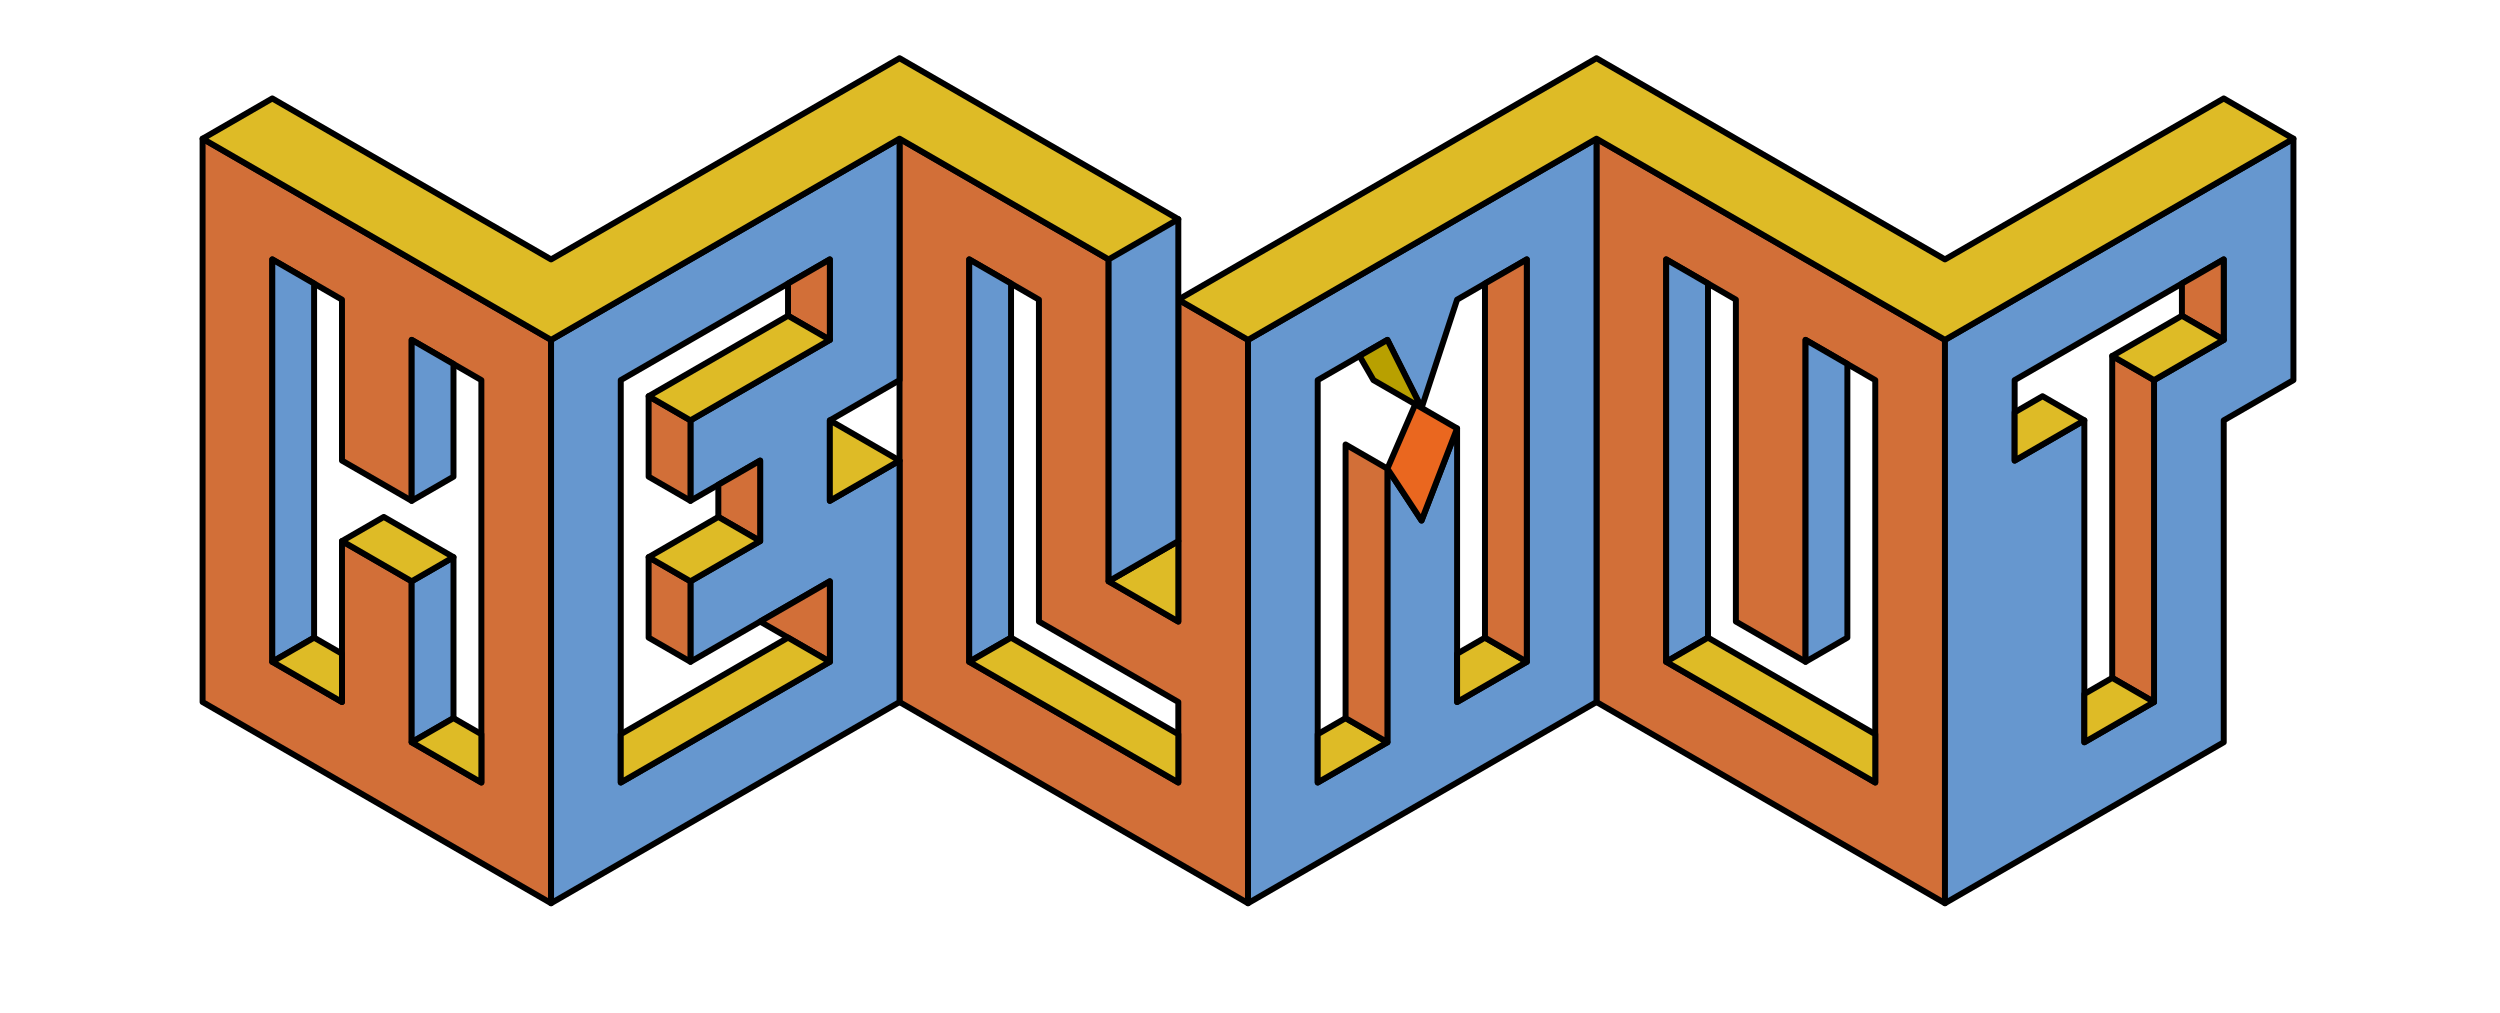
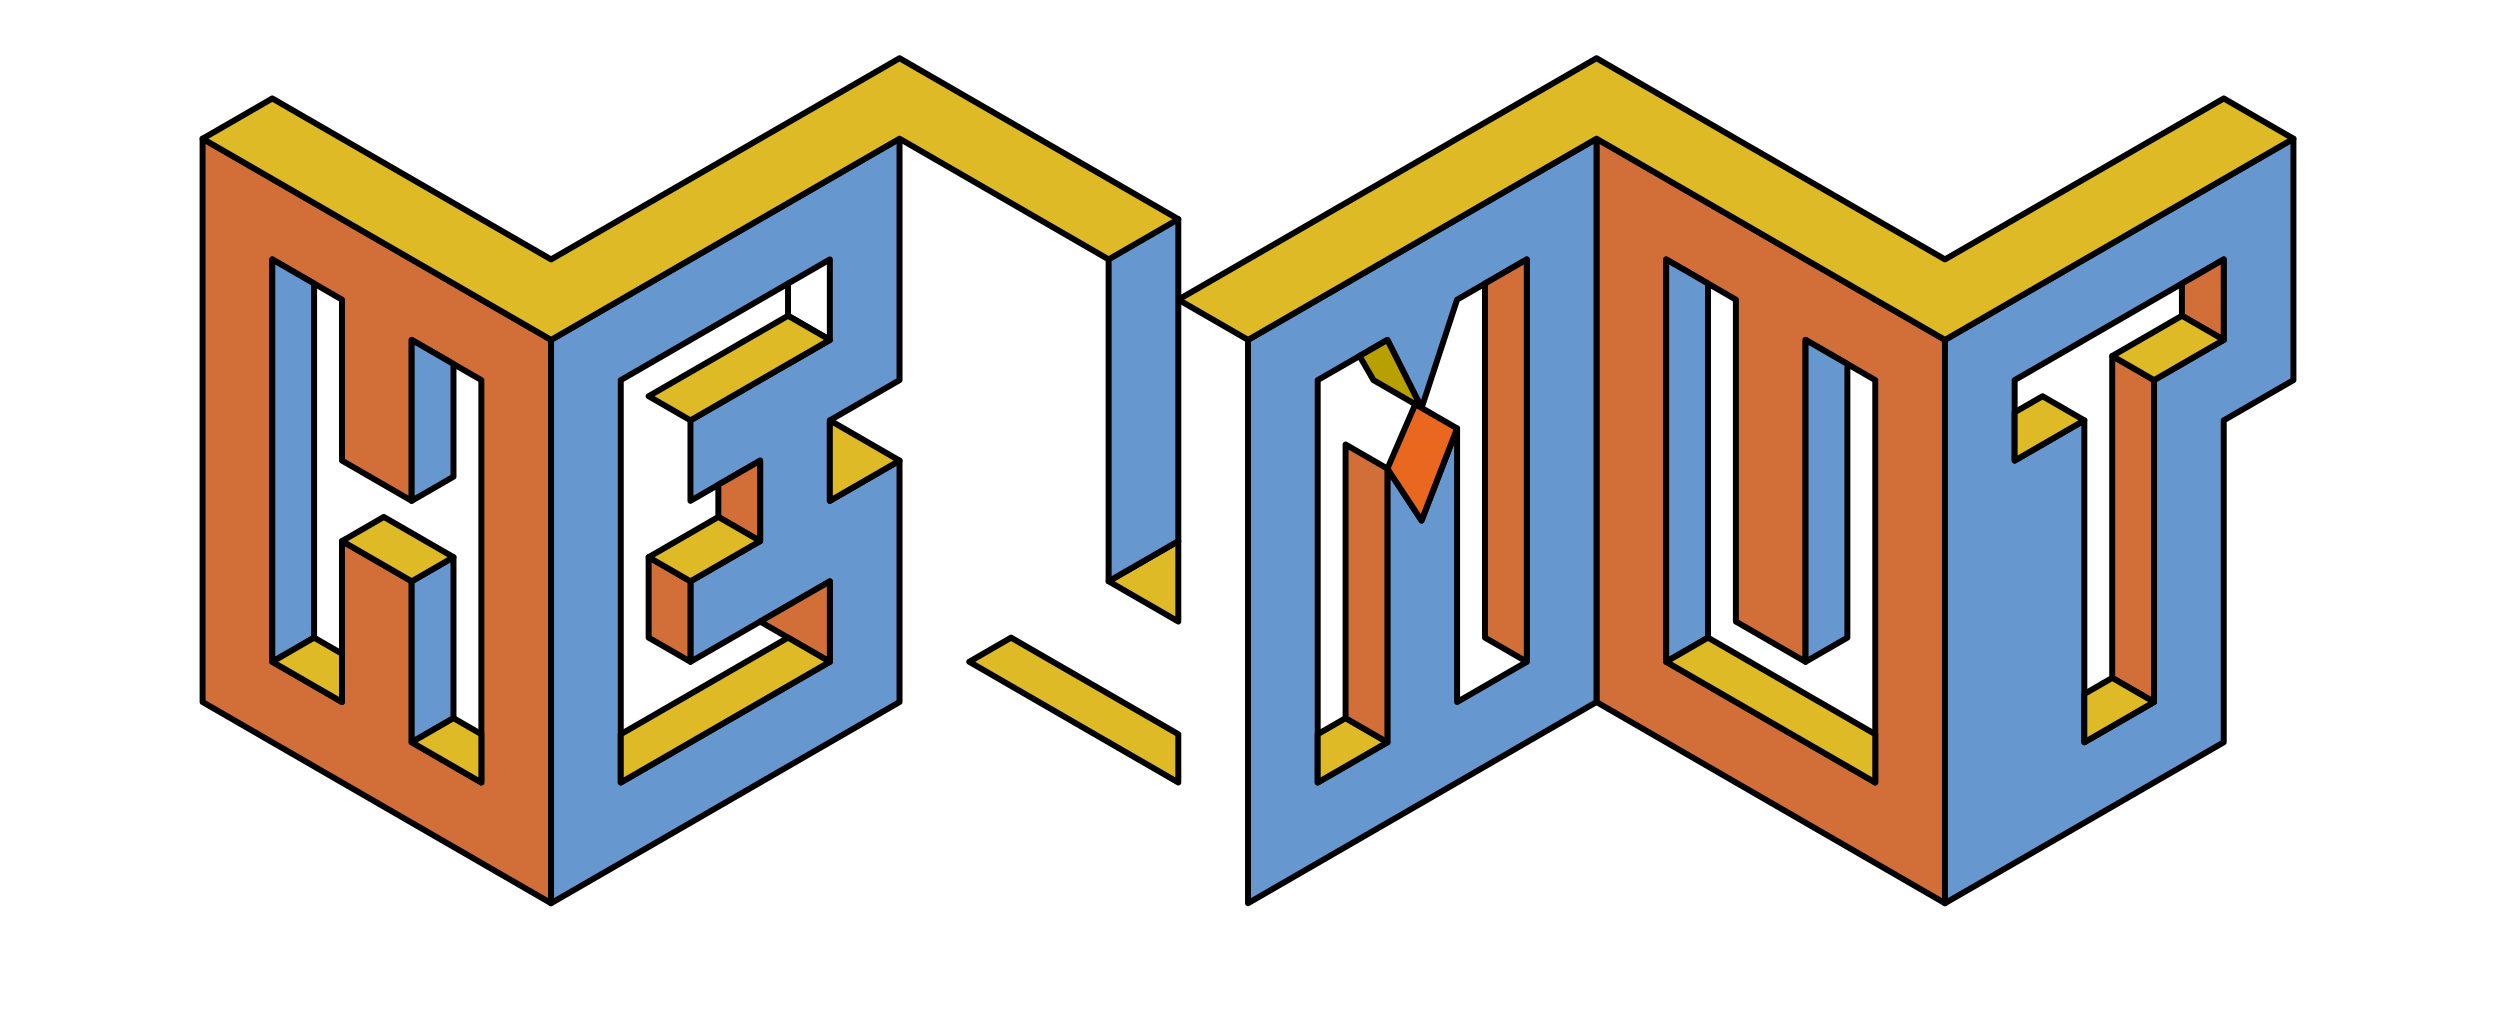
<svg xmlns="http://www.w3.org/2000/svg" width="100%" height="100%" viewBox="0 0 1749 709" version="1.1" xml:space="preserve" style="fill-rule:evenodd;clip-rule:evenodd;stroke-linecap:round;stroke-linejoin:round;stroke-miterlimit:1.5;">
  <g>
    <path d="M141.732,97.028l0,394.109l243.792,140.753l-0,-394.109l-243.792,-140.753Zm48.759,84.452l48.758,28.15l-0,112.603l48.758,28.151l0,-112.603l48.759,28.151l-0,281.506l-48.759,-28.151l0,-112.602l-48.758,-28.151l-0,112.603l-48.758,-28.151l-0,-281.506Z" style="fill:#d26f38;stroke:#000;stroke-width:4.17px;" />
-     <path d="M629.315,97.028l0,394.109l243.792,140.753l0,-394.109l-48.758,-28.151l-0,225.205l-48.759,-28.15l0,-225.205l-146.275,-84.452Zm48.759,84.452l48.758,28.15l0,225.205l97.517,56.302l-0,56.301l-146.275,-84.452l-0,-281.506Z" style="fill:#d26f38;stroke:#000;stroke-width:4.17px;" />
    <path d="M1116.9,97.028l-0,394.109l243.791,140.753l0,-394.109l-243.791,-140.753Zm48.758,84.452l48.758,28.15l0,225.205l48.759,28.151l-0,-225.205l48.758,28.151l-0,281.506l-146.275,-84.452l-0,-281.506Z" style="fill:#d26f38;stroke:#000;stroke-width:4.17px;" />
    <path d="M629.315,97.028l0,168.904l-48.758,28.15l0,56.302l48.758,-28.151l0,168.904l-243.791,140.753l-0,-394.109l243.791,-140.753Zm-48.758,84.452l-146.275,84.452l0,281.506l146.275,-84.452l0,-56.301l-97.517,56.301l0,-56.301l48.759,-28.151l-0,-56.301l-48.759,28.151l0,-56.302l97.517,-56.301l0,-56.301Z" style="fill:#6697cf;stroke:#000;stroke-width:4.17px;" />
    <path d="M1604.48,97.028l-0,168.904l-48.759,28.15l0,225.205l-195.033,112.603l0,-394.109l243.792,-140.753Zm-48.759,84.452l-146.275,84.452l0,56.301l48.759,-28.151l-0,225.205l48.758,-28.15l0,-225.205l48.758,-28.151l0,-56.301Z" style="fill:#6697cf;stroke:#000;stroke-width:4.17px;" />
    <path d="M1116.9,97.028l-0,394.109l-243.792,140.753l0,-394.109l243.792,-140.753Zm-48.759,84.452l-48.758,28.15l-24.832,75.746l-23.926,-47.595l-48.759,28.151l0,281.506l48.759,-28.151l-0,-191.424l23.926,36.335l24.832,-64.486l-0,191.425l48.758,-28.151l0,-281.506Z" style="fill:#6697cf;stroke:#000;stroke-width:4.17px;" />
    <path d="M288.007,237.781l0,112.603l29.255,-16.891l0,-78.822l-29.255,-16.89Z" style="fill:#6697cf;stroke:#000;stroke-width:4.17px;" />
    <path d="M288.007,406.685l29.255,-16.891l0,112.603l-29.255,16.89l0,-112.602Z" style="fill:#6697cf;stroke:#000;stroke-width:4.17px;" />
    <path d="M190.491,181.48l29.255,16.89l-0,247.726l-29.255,16.89l-0,-281.506Z" style="fill:#6697cf;stroke:#000;stroke-width:4.17px;" />
    <path d="M190.491,462.986l29.255,-16.89l19.503,11.26l-0,33.781l-48.758,-28.151Z" style="fill:#debb26;stroke:#000;stroke-width:4.17px;" />
    <path d="M288.007,519.287l29.255,-16.89l19.504,11.26l-0,33.781l-48.759,-28.151Z" style="fill:#debb26;stroke:#000;stroke-width:4.17px;" />
    <path d="M268.504,361.644l48.758,28.15l-29.255,16.891l-48.758,-28.151l29.255,-16.89Z" style="fill:#debb26;stroke:#000;stroke-width:4.17px;" />
-     <path d="M483.04,294.082l0,56.302l-29.255,-16.891l0,-56.301l29.255,16.89Z" style="fill:#d26f38;stroke:#000;stroke-width:4.17px;" />
-     <path d="M580.557,237.781l-29.255,-16.89l0,-22.521l29.255,-16.89l0,56.301Z" style="fill:#d26f38;stroke:#000;stroke-width:4.17px;" />
+     <path d="M580.557,237.781l-29.255,-16.89l0,-22.521l0,56.301Z" style="fill:#d26f38;stroke:#000;stroke-width:4.17px;" />
    <path d="M531.799,378.534l-29.255,-16.89l-0,-22.521l29.255,-16.89l-0,56.301Z" style="fill:#d26f38;stroke:#000;stroke-width:4.17px;" />
    <path d="M580.557,462.986l-48.758,-28.151l48.758,-28.15l0,56.301Z" style="fill:#d26f38;stroke:#000;stroke-width:4.17px;" />
    <path d="M483.04,462.986l-29.255,-16.89l0,-56.302l29.255,16.891l0,56.301Z" style="fill:#d26f38;stroke:#000;stroke-width:4.17px;" />
    <path d="M453.785,277.192l97.517,-56.301l29.255,16.89l-97.517,56.301l-29.255,-16.89Z" style="fill:#debb26;stroke:#000;stroke-width:4.17px;" />
    <path d="M453.785,389.794l48.759,-28.15l29.255,16.89l-48.759,28.151l-29.255,-16.891Z" style="fill:#debb26;stroke:#000;stroke-width:4.17px;" />
    <path d="M580.557,350.384l0,-56.302l48.758,28.151l-48.758,28.151Z" style="fill:#debb26;stroke:#000;stroke-width:4.17px;" />
    <path d="M824.349,434.835l-0,-56.301l-48.759,28.151l48.759,28.15Z" style="fill:#debb26;stroke:#000;stroke-width:4.17px;" />
    <path d="M580.557,462.986l-146.275,84.452l0,-33.781l117.02,-67.561l29.255,16.89Z" style="fill:#debb26;stroke:#000;stroke-width:4.17px;" />
    <path d="M824.349,209.63l292.55,-168.903l243.791,140.753l195.033,-112.603l48.759,28.151l-243.792,140.753l-243.791,-140.753l-243.792,140.753l-48.758,-28.151Z" style="fill:#debb26;stroke:#000;stroke-width:4.17px;" />
    <path d="M775.59,181.48l-146.275,-84.452l-243.791,140.753l-243.792,-140.753l48.759,-28.151l195.033,112.603l243.791,-140.753l195.034,112.602" style="fill:#debb26;stroke:#000;stroke-width:4.17px;" />
-     <path d="M678.074,462.986l29.255,-16.89l-0,-247.726l-29.255,-16.89l-0,281.506Z" style="fill:#6697cf;stroke:#000;stroke-width:4.17px;" />
    <path d="M678.074,462.986l29.255,-16.89l117.02,67.561l-0,33.781l-146.275,-84.452Z" style="fill:#debb26;stroke:#000;stroke-width:4.17px;" />
    <path d="M921.865,547.438l48.759,-28.151l-29.255,-16.89l-19.504,11.26l0,33.781Z" style="fill:#debb26;stroke:#000;stroke-width:4.17px;" />
-     <path d="M1019.38,491.137l48.758,-28.151l-29.255,-16.89l-19.503,11.26l-0,33.781Z" style="fill:#debb26;stroke:#000;stroke-width:4.17px;" />
    <path d="M1068.14,462.986l-29.255,-16.89l0,-247.726l29.255,-16.89l0,281.506Z" style="fill:#d26f38;stroke:#000;stroke-width:4.17px;" />
    <path d="M970.624,519.287l-29.255,-16.89l-0,-191.424l29.255,16.89l-0,191.424Z" style="fill:#d26f38;stroke:#000;stroke-width:4.17px;" />
    <path d="M970.624,237.781l23.859,47.556l-33.611,-19.405l-9.752,-16.891l19.504,-11.26Z" style="fill:#b8a000;stroke:#000;stroke-width:4.17px;" />
    <path d="M970.624,327.863c-0,0 19.503,-45.041 19.503,-45.041l29.255,16.89l-24.899,64.447l-23.859,-36.296Z" style="fill:#ea671f;stroke:#000;stroke-width:4.17px;" />
    <path d="M1263.17,462.986l-0,-225.205l29.255,16.89l-0,191.425l-29.255,16.89Z" style="fill:#6697cf;stroke:#000;stroke-width:4.17px;" />
    <path d="M1165.66,181.48l29.255,16.89l-0,247.726l-29.255,16.89l-0,-281.506Z" style="fill:#6697cf;stroke:#000;stroke-width:4.17px;" />
    <path d="M1311.93,547.438l-146.275,-84.452l29.255,-16.89l117.02,67.561l-0,33.781Z" style="fill:#debb26;stroke:#000;stroke-width:4.17px;" />
    <path d="M1555.72,181.48l0,56.301l-29.255,-16.89l0,-22.521l29.255,-16.89Z" style="fill:#d26f38;stroke:#000;stroke-width:4.17px;" />
    <path d="M1506.96,491.137l-29.255,-16.891l0,-225.205l29.255,16.891l0,225.205Z" style="fill:#d26f38;stroke:#000;stroke-width:4.17px;" />
    <path d="M1526.47,220.891l29.255,16.89l-48.758,28.151l-29.255,-16.891l48.758,-28.15Z" style="fill:#debb26;stroke:#000;stroke-width:4.17px;" />
    <path d="M1409.45,322.233l0,-33.781l19.504,-11.26l29.255,16.89l-48.759,28.151Z" style="fill:#debb26;stroke:#000;stroke-width:4.17px;" />
    <path d="M1458.21,519.287l-0,-33.78l19.503,-11.261l29.255,16.891l-48.758,28.15Z" style="fill:#debb26;stroke:#000;stroke-width:4.17px;" />
    <path d="M775.59,406.685l48.759,-28.151l-0,-225.205l-48.759,28.151l0,225.205Z" style="fill:#6697cf;stroke:#000;stroke-width:4.17px;" />
  </g>
</svg>